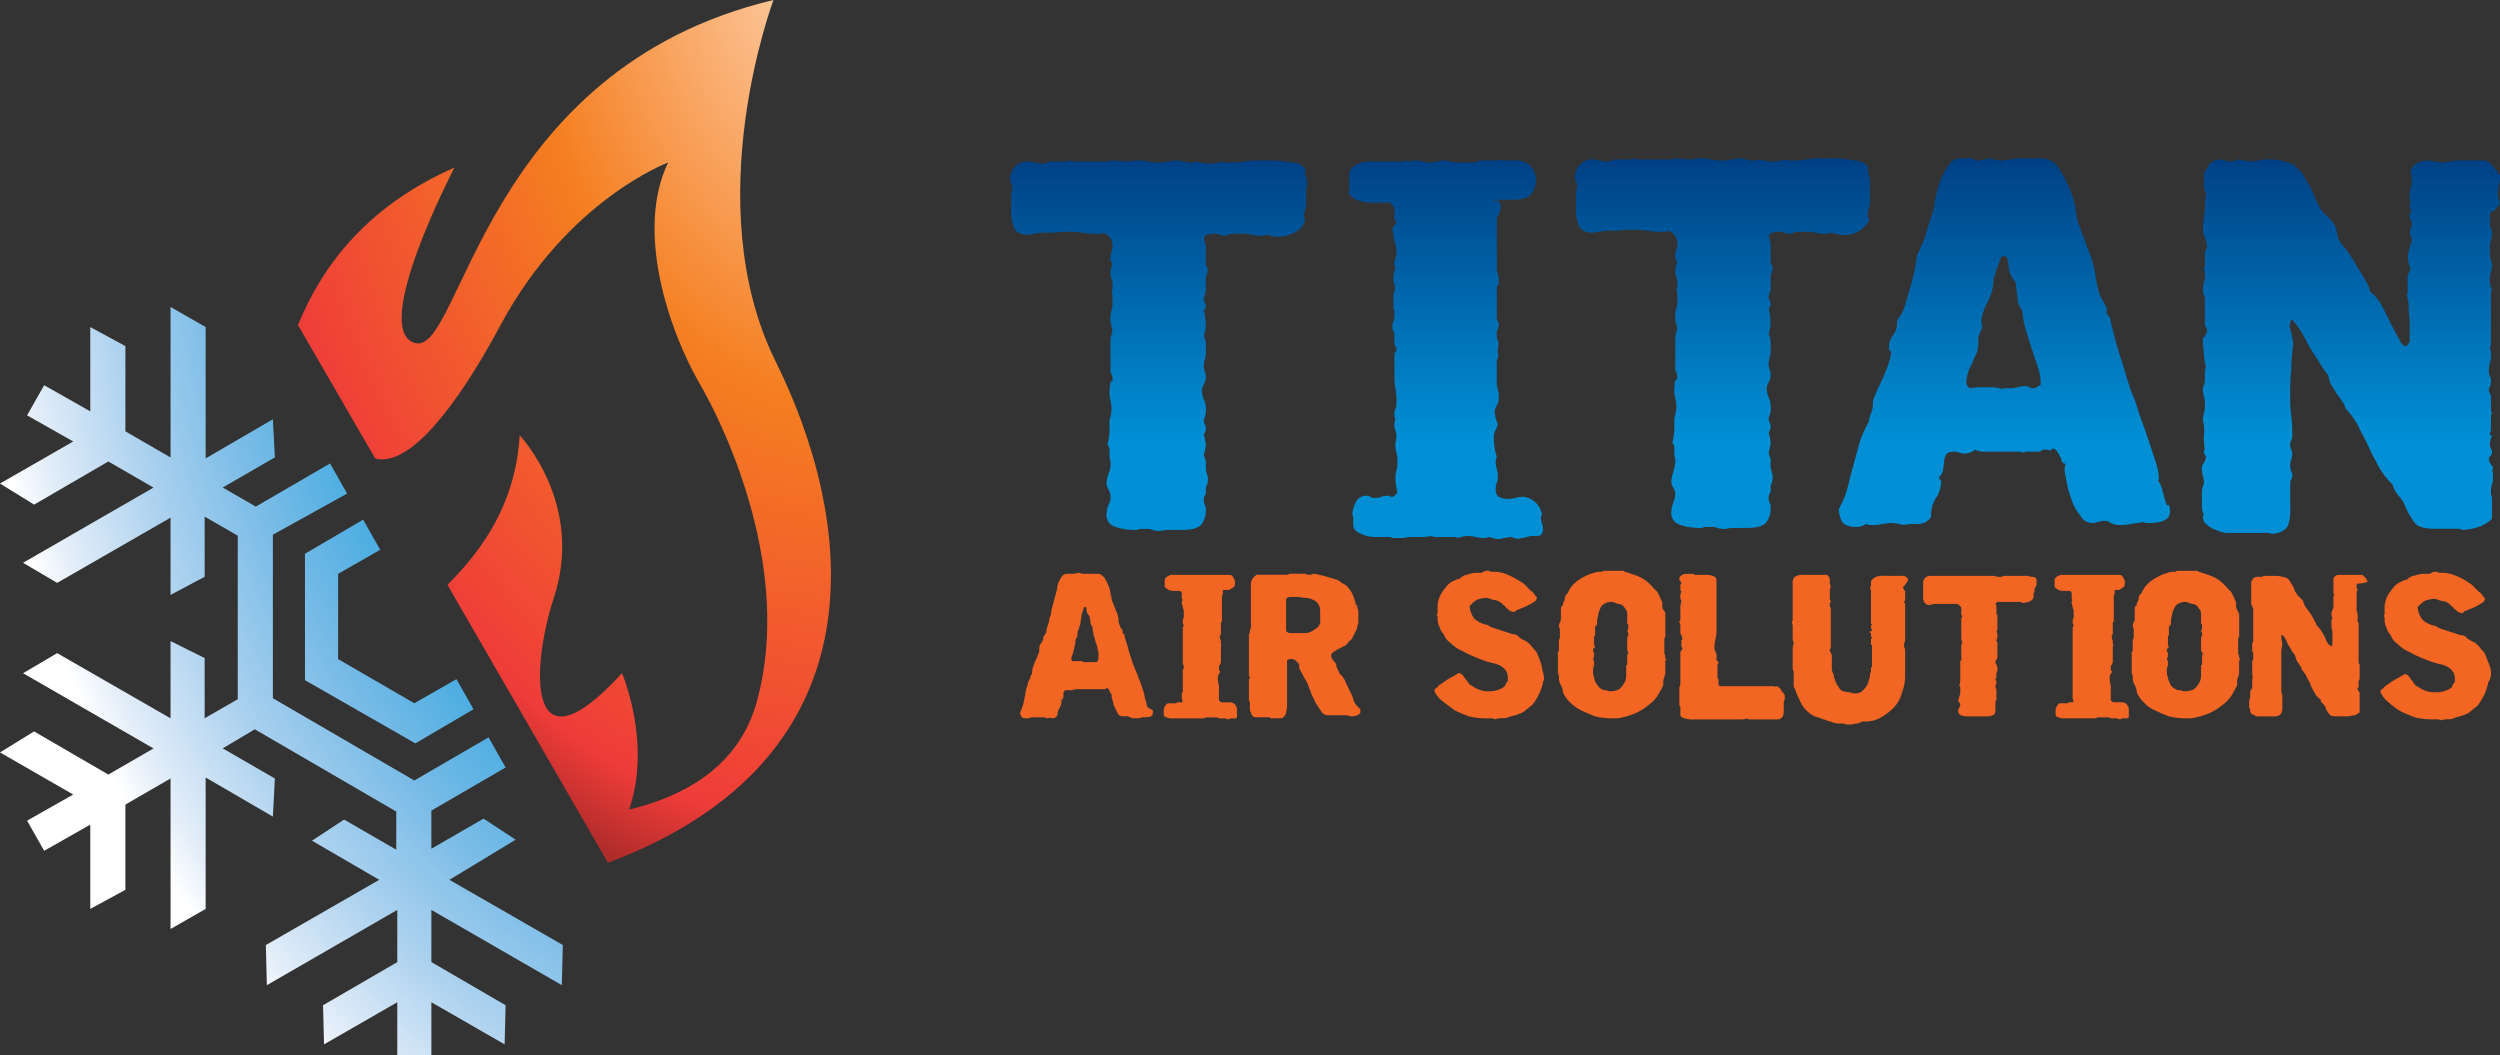
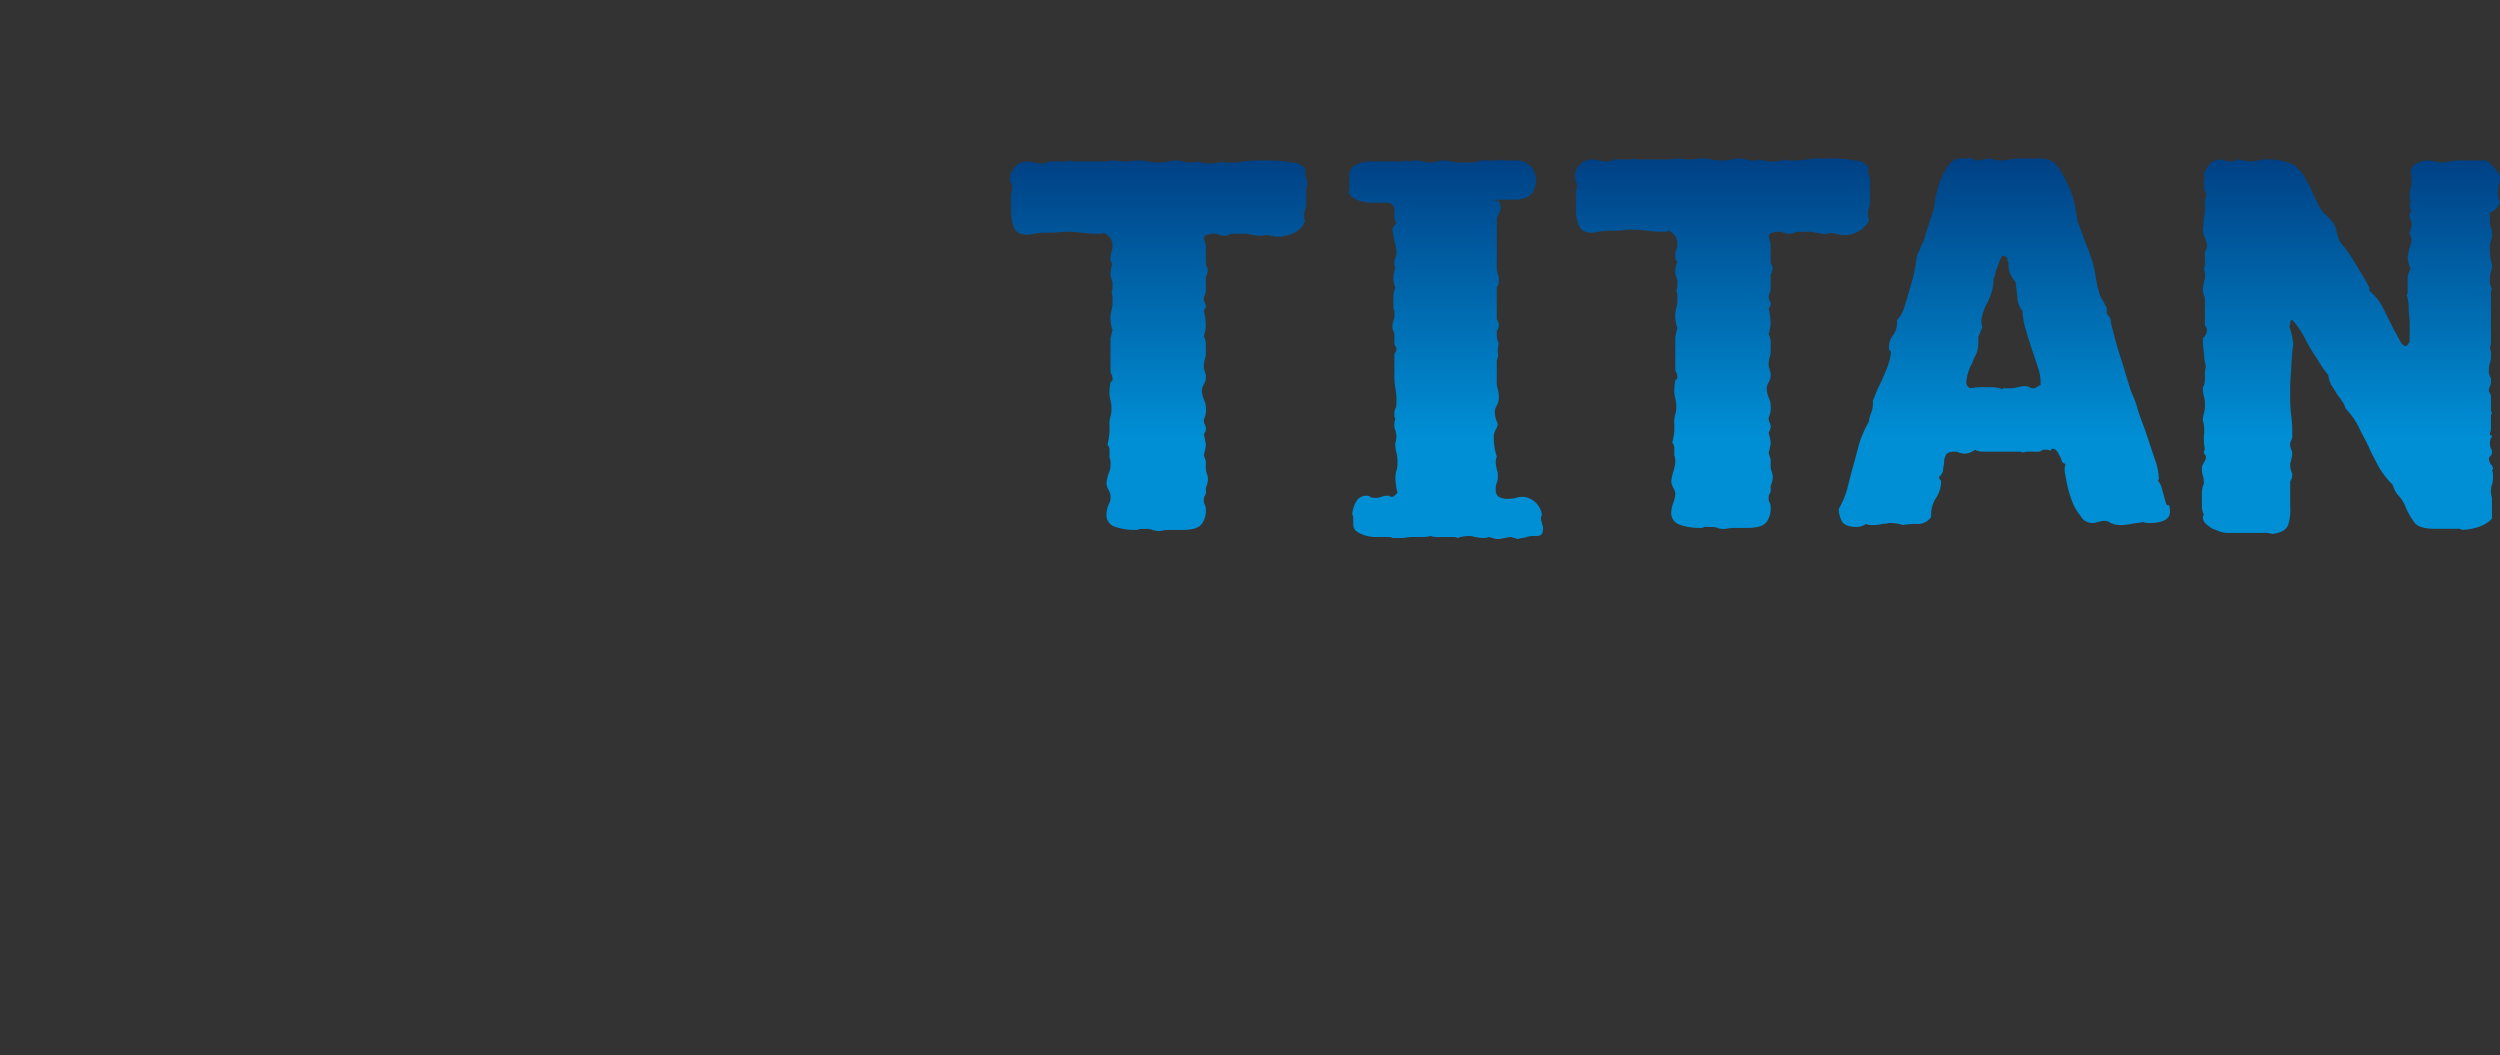
<svg xmlns="http://www.w3.org/2000/svg" width="373.393" height="157.628" viewBox="0 0 373.393 157.628">
  <rect x="0" y="0" width="373.393" height="157.628" fill="#333333" stroke="none" />
  <defs>
    <linearGradient id="linear-gradient" x1="0.5" y1="0.977" x2="0.5" y2="0.008" gradientUnits="objectBoundingBox">
      <stop offset="0.244" stop-color="#008fd5" />
      <stop offset="1" stop-color="#004185" />
    </linearGradient>
    <radialGradient id="radial-gradient" cx="0.919" cy="-0.071" r="1.416" gradientUnits="objectBoundingBox">
      <stop offset="0" stop-color="#fedabb" />
      <stop offset="0.38" stop-color="#f57e20" />
      <stop offset="0.727" stop-color="#ef3c39" />
      <stop offset="1" />
    </radialGradient>
    <radialGradient id="radial-gradient-2" cx="1.529" cy="-0.216" r="1.572" gradientUnits="objectBoundingBox">
      <stop offset="0.015" stop-color="#008fd5" />
      <stop offset="0.158" stop-color="#0090d5" />
      <stop offset="0.285" stop-color="#0093d6" />
      <stop offset="0.405" stop-color="#0098d9" />
      <stop offset="0.521" stop-color="#00a0dc" />
      <stop offset="0.634" stop-color="#48ace1" />
      <stop offset="0.745" stop-color="#7abce7" />
      <stop offset="0.854" stop-color="#add2ef" />
      <stop offset="0.96" stop-color="#e4eef9" />
      <stop offset="1" stop-color="#fff" />
    </radialGradient>
  </defs>
  <g id="TAS_Logo_Color_Horizontal" data-name="TAS Logo Color Horizontal" transform="translate(-19.4 -92.8)">
    <path id="Path_92" data-name="Path 92" d="M164.452,112.845v-.3a2.222,2.222,0,0,0-.15-1.049,1.9,1.9,0,0,1-.15-.9v-.45a2.637,2.637,0,0,0-1.948-.9,20.307,20.307,0,0,0-3-.3h-1.5a15.408,15.408,0,0,0-2.7.15,13.712,13.712,0,0,1-2.4.15h-.45c-.15,0-.3-.15-.449-.15a3.76,3.76,0,0,1-1.5.3,6.624,6.624,0,0,1-2.248-.3c-.15,0-.3.15-.449.15h-.45a2.55,2.55,0,0,1-1.049-.15c-.3,0-.6-.15-.9-.15a3.724,3.724,0,0,0-1.2.15c-.45,0-.749.15-1.2.15a8.544,8.544,0,0,1-1.948-.15,8.544,8.544,0,0,0-1.948-.15,8.282,8.282,0,0,1-1.349.15l-2.248-.15c-.15,0-.3.15-.6.15h-4.645c-.449,0-.749,0-.9-.15a6.49,6.49,0,0,1-.749.15h-1.948a1.123,1.123,0,0,0-.749.15,1.351,1.351,0,0,1-.749.15,2.55,2.55,0,0,1-1.049-.15c-.3,0-.749-.15-1.049-.15a2.588,2.588,0,0,0-1.948.749,2.732,2.732,0,0,0-.749,1.648,1.9,1.9,0,0,0,.15.9,1.123,1.123,0,0,1,.15.749c0,.3,0,.45-.15.6v3a6.012,6.012,0,0,0,.45,2.248c.3.749,1.049,1.049,2.1,1.049a17.2,17.2,0,0,1,2.1-.3h1.5l1.648-.15a19.1,19.1,0,0,1,2.847.15,17.207,17.207,0,0,0,2.7.15.55.55,0,0,0,.45-.15,2.026,2.026,0,0,1,1.349,1.8,2.55,2.55,0,0,1-.15,1.049,2.55,2.55,0,0,0-.15,1.049,1.145,1.145,0,0,0,.3.749,4.631,4.631,0,0,0-.3,1.2,2.222,2.222,0,0,0,.15,1.049,2.222,2.222,0,0,1,.15,1.049c0,.45,0,.749-.15.9a3.3,3.3,0,0,1,.15,1.2,4.619,4.619,0,0,1-.15,1.5,4.619,4.619,0,0,0-.15,1.5,6.6,6.6,0,0,0,.3,1.5c-.15.45-.15.749-.3,1.2v4.5c0,.449,0,.749.15.9a1.9,1.9,0,0,1,.15.9l-.3.3a8.283,8.283,0,0,0-.15,1.349,4.149,4.149,0,0,0,.15,1.349,4.869,4.869,0,0,1,0,2.4,3.3,3.3,0,0,0-.15,1.2v1.2a11.068,11.068,0,0,1-.3,1.8,1.433,1.433,0,0,1,.3,1.049v.9a1.9,1.9,0,0,1,.15.9,2.964,2.964,0,0,1-.3,1.5,7.6,7.6,0,0,0-.3,1.349,2.166,2.166,0,0,0,.3,1.049,2.13,2.13,0,0,1,.3.9,2.227,2.227,0,0,1-.3,1.349,4.375,4.375,0,0,0-.3,1.349,1.822,1.822,0,0,0,1.349,1.948,8.724,8.724,0,0,0,2.847.45,1.123,1.123,0,0,0,.749-.15h.9a2.55,2.55,0,0,1,1.049.15,2.921,2.921,0,0,0,1.2.15,5.67,5.67,0,0,1,1.2-.15h1.948c1.648,0,2.547-.3,3-.9a3.44,3.44,0,0,0,.6-2.1,1.351,1.351,0,0,0-.15-.749,1.351,1.351,0,0,1-.15-.749.9.9,0,0,1,.15-.6,1.123,1.123,0,0,0,.15-.749v-.45a3.812,3.812,0,0,0,.3-1.049,2.55,2.55,0,0,0-.15-1.049,2.921,2.921,0,0,1-.15-1.2v-.6c0-.15-.15-.45-.3-1.049a6.593,6.593,0,0,0,.3-1.5,12.55,12.55,0,0,0-.3-1.5,2.53,2.53,0,0,0,.3-.749,1.351,1.351,0,0,0-.15-.749,1.351,1.351,0,0,1-.15-.749,3.245,3.245,0,0,0,.3-1.8,2.823,2.823,0,0,0-.3-1.2,4.375,4.375,0,0,1-.3-1.349,2.13,2.13,0,0,1,.3-.9,2.165,2.165,0,0,0,.3-1.049,1.123,1.123,0,0,0-.15-.749c0-.3-.15-.45-.15-.749a3.724,3.724,0,0,1,.15-1.2,3.724,3.724,0,0,0,.15-1.2v-1.2a2.778,2.778,0,0,0-.3-1.049,8.623,8.623,0,0,0,.3-1.5,11.647,11.647,0,0,0-.3-2.4.778.778,0,0,0,.3-.6.55.55,0,0,0-.15-.45c0-.15-.15-.3-.15-.45a1.629,1.629,0,0,1,.15-.749,1.629,1.629,0,0,0,.15-.749V126.63c0-.3,0-.45.15-.6a6.49,6.49,0,0,0,.15-.749,2.531,2.531,0,0,0-.3-.749v-2.7a3.526,3.526,0,0,0-.3-1.2.645.645,0,0,1,.6-.6,1.9,1.9,0,0,1,.9-.15,1.123,1.123,0,0,1,.749.15,6.49,6.49,0,0,0,.749.15,1.629,1.629,0,0,0,.749-.15,1.351,1.351,0,0,1,.749-.15h1.349a3.3,3.3,0,0,1,1.2.15c.3,0,.749.15,1.049.15a4.148,4.148,0,0,0,1.349-.15,7.6,7.6,0,0,0,1.349.3,5.9,5.9,0,0,0,3-.749,3.291,3.291,0,0,0,1.349-1.648.55.55,0,0,1-.15-.45v-.749a4.632,4.632,0,0,0,.3-1.2v-2.4C164.3,113,164.3,112.845,164.452,112.845Zm28.619,1.948h2.7a4.375,4.375,0,0,0,1.349-.3,2.014,2.014,0,0,0,1.049-.9,3.4,3.4,0,0,0,.449-1.948,3.113,3.113,0,0,0-.749-1.8,2.95,2.95,0,0,0-2.4-.9H193.82a.55.55,0,0,1-.45-.15c-.15,0-.3.15-.6.15h-2.1a1.123,1.123,0,0,0-.749.15c-.15,0-.3.15-.45.15h-2.248a2.576,2.576,0,0,1-1.2-.15c-.3,0-.6-.15-1.2-.15a1.9,1.9,0,0,0-.9.15c-.3,0-.6.15-.9.15a4.148,4.148,0,0,1-1.349-.15,4.148,4.148,0,0,0-1.349-.15c-.15,0-.3.15-.6.15s-.3,0-.3-.15c-.15,0-.3.15-.6.15h-5.244a3.578,3.578,0,0,0-1.349.3,2.415,2.415,0,0,0-1.049.6,1.7,1.7,0,0,0-.45,1.2v2.1a.55.55,0,0,1-.15.45,2.815,2.815,0,0,0,1.648,1.2,5.1,5.1,0,0,0,2.1.3h2.248a1.094,1.094,0,0,1,.9,1.049v1.2c0,.3.15.45.3.749-.3.45-.6.749-.6,1.049l.3,1.648a6.372,6.372,0,0,1,.3,1.648,1.9,1.9,0,0,1-.15.9,1.9,1.9,0,0,0-.15.9.9.9,0,0,0,.15.6,3.9,3.9,0,0,0,0,3,2.992,2.992,0,0,0-.3,1.349v1.648c0,.15.15.3.15.45v.45a2.222,2.222,0,0,1-.15,1.049,1.9,1.9,0,0,0-.15.9.9.9,0,0,0,.15.6,1.133,1.133,0,0,1,.15.6v1.049c0,.3,0,.45.15.6a.749.749,0,0,1,0,.9c-.15.15-.15.3-.15.6v2.7a9.892,9.892,0,0,0,.15,2.1,9.212,9.212,0,0,1,.15,2.1c0,.45,0,.749-.15.9a1.9,1.9,0,0,0-.15.9c0,.3,0,.45.15.6a3.048,3.048,0,0,0-.15.749,2.222,2.222,0,0,0,.15,1.049,2.771,2.771,0,0,1,0,1.8,4.618,4.618,0,0,0,.15,1.5,4.619,4.619,0,0,1,.15,1.5,3.3,3.3,0,0,1-.15,1.2,3.723,3.723,0,0,0-.15,1.2,11.756,11.756,0,0,0,.3,2.1l-.3.3-.15.15a.147.147,0,0,0-.15.15c-.3,0-.6,0-.6-.15h-.15a2.221,2.221,0,0,0-1.049.15,2.222,2.222,0,0,1-1.049.15c-.3,0-.449,0-.6-.15a.55.55,0,0,0-.45-.15,1.737,1.737,0,0,0-1.5.6,4.75,4.75,0,0,0-.749,2.1c0,.15.15.3.15.6v1.049c0,.6.45,1.049,1.2,1.349a5.173,5.173,0,0,0,1.948.45h2.1a.9.9,0,0,1,.6.15h1.648a8.281,8.281,0,0,1,1.349-.15h1.349a4.148,4.148,0,0,0,1.349-.15,3.325,3.325,0,0,0,1.349.15h1.5c.6,0,1.049,0,1.2.15a5.324,5.324,0,0,1,1.5-.3,2.55,2.55,0,0,1,1.049.15c.3,0,.749.15,1.2.15a1.9,1.9,0,0,0,.9-.15c.6.15,1.049.3,1.2.3a2.549,2.549,0,0,0,1.049-.15c.3,0,.749-.15,1.049-.15l1.049.3c.45-.15.9-.15,1.349-.3a2.925,2.925,0,0,1,1.049-.15h.45c.6,0,.9-.3.9-1.049a1.351,1.351,0,0,0-.15-.749c0-.3-.15-.45-.15-.749a.9.9,0,0,1,.15-.6,3.178,3.178,0,0,0-2.7-2.7,3.723,3.723,0,0,0-1.2.15,4.148,4.148,0,0,1-1.349.15,2.823,2.823,0,0,1-1.2-.3,1.167,1.167,0,0,1-.45-1.049,2.222,2.222,0,0,1,.15-1.049,2.222,2.222,0,0,0,.15-1.049,1.9,1.9,0,0,0-.15-.9c0-.3-.15-.6-.15-.9a2.222,2.222,0,0,1,.15-1.049,9.661,9.661,0,0,1-.45-3,2.165,2.165,0,0,1,.3-1.049,2.129,2.129,0,0,0,.3-.9c.15.3,0,.15-.15-.3a4.433,4.433,0,0,1-.3-1.5,2.13,2.13,0,0,1,.3-.9,2.166,2.166,0,0,0,.3-1.049,4.147,4.147,0,0,0-.15-1.349,4.62,4.62,0,0,1-.15-1.5v-2.847a1.691,1.691,0,0,0,.15-1.2,4.621,4.621,0,0,1,.15-1.349,2.822,2.822,0,0,1-.3-1.2v-.6a2.531,2.531,0,0,0,.3-.749,1.35,1.35,0,0,0-.15-.749,1.123,1.123,0,0,1-.15-.749v-4.345a1.267,1.267,0,0,0,.3-.9,2.222,2.222,0,0,0-.15-1.049,2.92,2.92,0,0,1-.15-1.2V117.49a3.89,3.89,0,0,0,.6-1.5.9.9,0,0,0-.15-.6c0-.15-.15-.3-.15-.45C191.722,114.943,192.172,114.793,193.071,114.793Zm99.492,44.8c-.15-.6-.3-1.049-.45-1.648a3.012,3.012,0,0,0-.6-1.2.523.523,0,0,0,.15-.3,9.493,9.493,0,0,0-.6-2.847l-1.349-4.046c-.449-1.349-1.049-2.7-1.349-3.9a12.733,12.733,0,0,0-.749-1.948c-.6-1.648-1.049-3.446-1.648-5.244s-1.049-3.6-1.5-5.394a1.267,1.267,0,0,0-.3-.9c-.15-.15-.3-.3-.3-.45v-.45c0-.3,0-.45-.15-.6s-.15-.3-.3-.6h0a4.232,4.232,0,0,1-.749-1.648,13.3,13.3,0,0,1-.449-2.1,16.989,16.989,0,0,0-1.049-3.9c-.6-1.5-1.049-2.847-1.648-4.345,0-.15-.15-.749-.3-1.8a12.44,12.44,0,0,0-.9-3.147A20.828,20.828,0,0,0,276.68,110a3.133,3.133,0,0,0-2.547-1.349h-3a6.147,6.147,0,0,0-1.648.15c-.449,0-1.049.15-1.5.15a13.361,13.361,0,0,1-1.648-.3c-.9.15-1.5.3-1.8.3a.55.55,0,0,1-.45-.15.523.523,0,0,1-.3-.15c-.15,0-.3,0-.3-.15-.15,0-.3.15-.6.15h-1.049a1.824,1.824,0,0,0-1.5.9,9.553,9.553,0,0,0-1.2,2.1,14.731,14.731,0,0,0-.749,2.4,15.736,15.736,0,0,0-.3,1.948l-1.349,4.2a4.487,4.487,0,0,1-.6,1.5,5.323,5.323,0,0,1-.6,1.349c0,.3-.15.9-.3,1.948a29.144,29.144,0,0,1-.749,3c-.3,1.049-.6,2.1-.9,3a4.677,4.677,0,0,1-1.049,1.8v.45a2.879,2.879,0,0,1-.6,1.8,3.011,3.011,0,0,0-.6,1.948c0,.15,0,.3.15.3a.523.523,0,0,1,.15.3,6.6,6.6,0,0,1-.3,1.5,16.811,16.811,0,0,1-.749,1.948c-.3.749-.6,1.349-.9,1.948s-.449,1.2-.749,1.8v.6a3.579,3.579,0,0,1-.3,1.349,4.632,4.632,0,0,0-.3,1.2,18.2,18.2,0,0,0-1.349,3c-.3,1.049-.6,2.248-.9,3.3s-.6,2.248-.9,3.446a12.719,12.719,0,0,1-1.349,3.3,3.99,3.99,0,0,0,.45,1.8q.45.9,2.248.9a2.416,2.416,0,0,0,1.349-.45,2.222,2.222,0,0,0,1.049.15,4.147,4.147,0,0,0,1.349-.15c.45,0,.9-.15,1.349-.15a7.52,7.52,0,0,1,1.8.3,11.339,11.339,0,0,1,2.248-.15,2.358,2.358,0,0,0,1.948-1.049v-.45a4.528,4.528,0,0,1,.749-2.4,4.528,4.528,0,0,0,.749-2.4c0-.15,0-.15-.15-.3a.656.656,0,0,1-.15-.45,1.517,1.517,0,0,0,.6-1.049c0-.45.15-.749.15-1.2a2.166,2.166,0,0,1,.3-1.049c.15-.3.6-.45,1.2-.45a1.351,1.351,0,0,1,.749.15,6.491,6.491,0,0,0,.749.15,2.79,2.79,0,0,0,1.648-.6.523.523,0,0,0,.3.15,3.048,3.048,0,0,0,.749.15h5.394c.3,0,.45,0,.6.15a2.221,2.221,0,0,1,1.049-.15h1.049a1.123,1.123,0,0,0,.749-.15c.15-.15.3-.15.6-.15h.3c.15,0,.3.15.45.15.15-.15.15-.3.3-.3a.778.778,0,0,1,.6.3,3.274,3.274,0,0,1,.45.749c.15.3.3.45.3.749.15.3.3.45.6.45a5.3,5.3,0,0,0-.15.9c0,.3.15.9.3,1.8a18.112,18.112,0,0,0,.749,2.7,7.6,7.6,0,0,0,1.349,2.4,1.957,1.957,0,0,0,1.8,1.049,1.629,1.629,0,0,0,.749-.15c.3,0,.45-.15.749-.15a1.614,1.614,0,0,1,1.2.3,2.992,2.992,0,0,0,1.349.3,6.719,6.719,0,0,0,1.648-.15c.749-.15,1.349-.15,1.8-.3a2.222,2.222,0,0,0,1.049.15c1.948,0,3-.6,3-1.648a2.925,2.925,0,0,0-.15-1.049C292.862,160.643,292.712,160.194,292.562,159.594Zm-19.479-16.632a1.123,1.123,0,0,1-.749-.15,1.123,1.123,0,0,0-.749-.15,1.9,1.9,0,0,0-.9.15c-.3,0-.6.15-.9.15h-1.2c-.15,0-.3,0-.3.15a4.375,4.375,0,0,0-1.349-.3h-1.2a9.92,9.92,0,0,0-2.248.15,1.012,1.012,0,0,1-.6-.9,6.816,6.816,0,0,1,.9-2.847,5.324,5.324,0,0,1,.6-1.349,5.322,5.322,0,0,0,.3-1.5v-1.049l.6-1.5a3.048,3.048,0,0,1-.15-.749,4.434,4.434,0,0,1,.3-1.5,5.322,5.322,0,0,1,.6-1.349,15.54,15.54,0,0,0,.6-1.5,5.589,5.589,0,0,0,.3-1.8,1.132,1.132,0,0,1,.15-.6c.15-.3.15-.749.3-1.049.15-.45.3-.749.45-1.2a2.439,2.439,0,0,1,.449-.9c.3,0,.45.15.749.3v.15c0,.3,0,.45.15.45v.45a3.761,3.761,0,0,0,1.049,2.547c.15.749.15,1.5.3,2.248a3.248,3.248,0,0,0,.749,2.1,11.671,11.671,0,0,0,.6,3.147c.3,1.049.6,1.948.9,2.847l.9,2.7a7.01,7.01,0,0,1,.3,2.4C273.683,142.513,273.533,142.813,273.083,142.962Zm69.524-27.87a1.936,1.936,0,0,1-.3-1.2,4.148,4.148,0,0,1,.15-1.349,4.148,4.148,0,0,0,.15-1.349,8.312,8.312,0,0,0-.9-1.2,4.039,4.039,0,0,0-1.2-1.049h-4.046a3.724,3.724,0,0,0-1.2.15c-.449,0-.749.15-1.2.15a2.55,2.55,0,0,1-1.049-.15c-.3,0-.749-.15-1.049-.15a3.559,3.559,0,0,0-1.8.45,1.44,1.44,0,0,0-.9,1.349,2.921,2.921,0,0,1,.15,1.2,2.222,2.222,0,0,1-.15,1.049c0,.3-.15.6-.15,1.049a2.221,2.221,0,0,0,.15,1.049,1.16,1.16,0,0,1-.15.45,2.778,2.778,0,0,0,.3,1.049c-.3.15-.3.3-.3.45a1.123,1.123,0,0,0,.15.749,1.123,1.123,0,0,1,.15.749.9.9,0,0,1-.15.6c0,.3-.15.45-.15.6s.15.3.15.45.15.3.15.45a4.374,4.374,0,0,1-.3,1.349l-.3,1.2a5.173,5.173,0,0,0,.45,1.948,4.054,4.054,0,0,0-.45,1.2v2.248a.55.55,0,0,1-.15.45,5.87,5.87,0,0,1,.3,1.948c0,.749.15,1.5.15,2.1v2.847a.464.464,0,0,1-.15.3l-.3.45c-.449,0-.749-.3-1.049-.9s-.749-1.349-1.2-2.248l-1.349-2.7a7.623,7.623,0,0,0-1.948-2.4v-.45c-.6-1.2-1.349-2.4-2.1-3.6a18.216,18.216,0,0,0-1.948-2.847,2.415,2.415,0,0,1-.6-1.049,3.526,3.526,0,0,1-.3-1.2,4.486,4.486,0,0,0-.6-1.2,9.039,9.039,0,0,0-1.2-1.2,6.188,6.188,0,0,1-1.049-1.648c-.3-.6-.6-1.349-.9-1.948-.3-.749-.749-1.349-1.049-1.948a5.184,5.184,0,0,0-1.5-1.648h.15a8.921,8.921,0,0,0-4.046-.9,3.326,3.326,0,0,0-1.349.15c-.3,0-.749.15-1.2.15a2.925,2.925,0,0,1-1.049-.15c-.3,0-.6-.15-.9-.15a2.778,2.778,0,0,1-1.049.3,1.9,1.9,0,0,1-.9-.15,6.491,6.491,0,0,1-.749-.15,2.778,2.778,0,0,0-1.049.3,1.806,1.806,0,0,0-.749.749c-.15.3-.3.45-.45.749a1.133,1.133,0,0,0-.15.6.551.551,0,0,0,.15.45c-.15.15-.15.45-.15.9a1.9,1.9,0,0,0,.15.9,1.123,1.123,0,0,1,.15.749c0,.3,0,.45-.15.6v.9a7.3,7.3,0,0,1-.15,1.8c0,.6-.15,1.2-.15,1.8a2.823,2.823,0,0,0,.3,1.2,3.812,3.812,0,0,1,.3,1.049,1.123,1.123,0,0,1-.15.749,1.123,1.123,0,0,0-.15.749v1.2a1.9,1.9,0,0,1-.15.9,2.222,2.222,0,0,1,.15,1.049,1.9,1.9,0,0,1-.15.9c0,.3-.15.6-.15,1.049a1.9,1.9,0,0,0,.15.9,1.9,1.9,0,0,1,.15.9v3.3a.9.9,0,0,0,.15.6.55.55,0,0,1,.15.45,1.548,1.548,0,0,1-.6,1.2,11.393,11.393,0,0,0,.15,2.1,7.81,7.81,0,0,0,.3,2.1,5.3,5.3,0,0,0-.15.9v1.049a2.321,2.321,0,0,1-.3,1.2,4.148,4.148,0,0,0,.15,1.349,3.3,3.3,0,0,1,.15,1.2,4.149,4.149,0,0,1-.15,1.349,3.375,3.375,0,0,0-.15,1.049,5.713,5.713,0,0,1,.15,2.248,9.216,9.216,0,0,0,.15,2.1.523.523,0,0,0-.15.3.551.551,0,0,0,.15.45.55.55,0,0,1,.15.45c0,.3-.15.45-.3.749s-.3.45-.3.749a3.3,3.3,0,0,0,.15,1.2,3.724,3.724,0,0,1,.15,1.2,3.526,3.526,0,0,0-.3,1.2v2.248a2.823,2.823,0,0,0,.3,1.2.523.523,0,0,0-.15.3,1.36,1.36,0,0,0,.45,1.049,6.341,6.341,0,0,0,1.049.749c.45.15.749.3,1.2.45a3.724,3.724,0,0,0,1.2.15h5.094a3.325,3.325,0,0,1,1.349.15c1.349-.15,2.1-.6,2.4-1.349a7.441,7.441,0,0,0,.3-2.7V157.2a.9.9,0,0,1,.15-.6,1.622,1.622,0,0,0,.15-.9,2.823,2.823,0,0,1-.3-1.2,1.35,1.35,0,0,1,.15-.749c0-.3.15-.6.15-.9a1.629,1.629,0,0,0-.15-.749,1.629,1.629,0,0,1-.15-.749.9.9,0,0,1,.15-.6,1.351,1.351,0,0,0,.15-.749,20.085,20.085,0,0,0-.15-3,19.1,19.1,0,0,1-.15-3,31.312,31.312,0,0,1,.15-3.746,34.09,34.09,0,0,1,.3-3.9,12.021,12.021,0,0,0-.6-2.7c.15-.15.15-.15.15-.3v-.15c0-.3.15-.45.3-.45a9.174,9.174,0,0,1,.749.9,14.8,14.8,0,0,1,1.349,2.248,26.067,26.067,0,0,0,1.648,2.7,16.581,16.581,0,0,0,1.648,2.4,4.4,4.4,0,0,0,.45,1.5,13.821,13.821,0,0,1,.749,1.2c.3.45.6.749.749,1.049a3.012,3.012,0,0,1,.6,1.2,12.465,12.465,0,0,1,1.948,2.7c.449,1.049,1.049,1.948,1.5,3s1.049,2.1,1.5,3a12.919,12.919,0,0,0,2.1,2.7,4.687,4.687,0,0,0,.749,1.5,5.382,5.382,0,0,1,1.049,1.5,10.781,10.781,0,0,0,1.5,2.7c.449.6,1.5.9,3,.9h3.3a1.123,1.123,0,0,1,.749.15,7.611,7.611,0,0,0,2.547-.45,4.823,4.823,0,0,0,1.948-1.2v-3.147a3.049,3.049,0,0,1-.15-.749,3.3,3.3,0,0,1,.15-1.2,3.3,3.3,0,0,0,.15-1.2c0-.45,0-.749-.15-.9.15-.15.15-.15.15-.3a.778.778,0,0,0-.3-.6,1.746,1.746,0,0,1-.3-1.049c.3-.3.449-.45.449-.749a.9.9,0,0,0-.15-.6,1.351,1.351,0,0,1-.15-.749,1.746,1.746,0,0,1,.3-1.049c0-.15,0-.15-.15-.15s-.15-.15-.15-.45c.15-.15.15-.45.15-.9v-1.5a.55.55,0,0,1,.15-.45c0-.15-.15-.3-.15-.45v-2.1a2.532,2.532,0,0,0-.3-.749,1.351,1.351,0,0,1,.15-.749,1.351,1.351,0,0,0,.15-.749,1.123,1.123,0,0,0-.15-.749,1.351,1.351,0,0,1-.15-.749,3.3,3.3,0,0,1,.15-1.2,3.3,3.3,0,0,0,.15-1.2,2.221,2.221,0,0,0-.15-1.049c0-.15.15-.45.15-.6v-7.492a1.351,1.351,0,0,1,.15-.749,2.226,2.226,0,0,1-.3-1.349,3.3,3.3,0,0,1,.15-1.2,2.921,2.921,0,0,0,.15-1.2,5.841,5.841,0,0,1-.3-2.4,2.549,2.549,0,0,1,.15-1.049,2.55,2.55,0,0,0,.15-1.049,1.9,1.9,0,0,0-.15-.9,1.9,1.9,0,0,1-.15-.9v-1.349A2.41,2.41,0,0,0,342.608,115.093Zm-95.446,4.2c.749-.6,1.2-1.049,1.2-1.648a.551.551,0,0,1-.15-.45v-.749a4.633,4.633,0,0,0,.3-1.2v-3a2.222,2.222,0,0,0-.15-1.049,1.9,1.9,0,0,1-.15-.9v-.45a2.638,2.638,0,0,0-1.948-.9,20.305,20.305,0,0,0-3-.3h-1.5a14.568,14.568,0,0,0-2.7.15,13.71,13.71,0,0,1-2.4.15h-.45c-.15,0-.3-.15-.45-.15a3.759,3.759,0,0,1-1.5.3,6.624,6.624,0,0,1-2.248-.3c-.15,0-.3.15-.449.15h-.45a2.55,2.55,0,0,1-1.049-.15c-.3,0-.6-.15-.9-.15a3.724,3.724,0,0,0-1.2.15c-.45,0-.749.15-1.2.15a8.543,8.543,0,0,1-1.948-.15,8.544,8.544,0,0,0-1.948-.15,8.282,8.282,0,0,1-1.349.15l-2.248-.15c-.15,0-.3.15-.6.15h-4.345c-.45,0-.749,0-.9-.15a6.492,6.492,0,0,1-.749.15h-1.948a1.123,1.123,0,0,0-.749.15,1.351,1.351,0,0,1-.749.15,2.55,2.55,0,0,1-1.049-.15c-.3,0-.749-.15-1.049-.15a2.588,2.588,0,0,0-1.948.749,2.732,2.732,0,0,0-.749,1.648,1.9,1.9,0,0,0,.15.9,1.123,1.123,0,0,1,.15.749c0,.3,0,.45-.15.6v3a6.012,6.012,0,0,0,.45,2.248c.3.749,1.049,1.049,2.1,1.049a17.194,17.194,0,0,1,2.1-.3h1.5l1.648-.15a19.106,19.106,0,0,1,2.847.15,18.183,18.183,0,0,0,2.7.15.55.55,0,0,0,.45-.15,2.026,2.026,0,0,1,1.349,1.8,2.55,2.55,0,0,1-.15,1.049,2.55,2.55,0,0,0-.15,1.049,1.145,1.145,0,0,0,.3.749,4.632,4.632,0,0,0-.3,1.2,2.222,2.222,0,0,0,.15,1.049,2.222,2.222,0,0,1,.15,1.049c0,.45,0,.749-.15.9a3.3,3.3,0,0,1,.15,1.2,4.619,4.619,0,0,1-.15,1.5,4.619,4.619,0,0,0-.15,1.5,6.594,6.594,0,0,0,.3,1.5c-.15.45-.15.749-.3,1.2v4.5c0,.45,0,.749.15.9a1.9,1.9,0,0,1,.15.9l-.3.3a8.28,8.28,0,0,0-.15,1.349,4.147,4.147,0,0,0,.15,1.349,4.87,4.87,0,0,1,0,2.4,3.3,3.3,0,0,0-.15,1.2v1.2a11.067,11.067,0,0,1-.3,1.8,1.433,1.433,0,0,1,.3,1.049v.9a1.9,1.9,0,0,1,.15.9,6.6,6.6,0,0,1-.3,1.5,7.6,7.6,0,0,0-.3,1.349,2.166,2.166,0,0,0,.3,1.049,2.129,2.129,0,0,1,.3.9,4.376,4.376,0,0,1-.3,1.349,4.375,4.375,0,0,0-.3,1.349,1.822,1.822,0,0,0,1.349,1.948,8.724,8.724,0,0,0,2.847.45,1.123,1.123,0,0,0,.749-.15h.9a2.55,2.55,0,0,1,1.049.15,2.921,2.921,0,0,0,1.2.15,5.669,5.669,0,0,1,1.2-.15h1.948c1.648,0,2.547-.3,3-.9a3.44,3.44,0,0,0,.6-2.1,1.351,1.351,0,0,0-.15-.749,1.351,1.351,0,0,1-.15-.749.9.9,0,0,1,.15-.6,1.123,1.123,0,0,0,.15-.749v-.45a3.812,3.812,0,0,0,.3-1.049,2.549,2.549,0,0,0-.15-1.049,2.921,2.921,0,0,1-.15-1.2v-.6c0-.15-.15-.45-.3-1.049a6.594,6.594,0,0,0,.3-1.5,12.554,12.554,0,0,0-.3-1.5,2.531,2.531,0,0,0,.3-.749,1.351,1.351,0,0,0-.15-.749,1.351,1.351,0,0,1-.15-.749,3.245,3.245,0,0,0,.3-1.8,2.823,2.823,0,0,0-.3-1.2,4.374,4.374,0,0,1-.3-1.349,2.13,2.13,0,0,1,.3-.9,2.166,2.166,0,0,0,.3-1.049,1.123,1.123,0,0,0-.15-.749c0-.3-.15-.45-.15-.749a3.724,3.724,0,0,1,.15-1.2,3.724,3.724,0,0,0,.15-1.2v-1.2a2.778,2.778,0,0,0-.3-1.049,8.623,8.623,0,0,0,.3-1.5,11.645,11.645,0,0,0-.3-2.4.778.778,0,0,0,.3-.6.551.551,0,0,0-.15-.45c0-.15-.15-.3-.15-.45a1.629,1.629,0,0,1,.15-.749,1.629,1.629,0,0,0,.15-.749v-1.648c0-.3,0-.45.15-.6a6.489,6.489,0,0,0,.15-.749,2.532,2.532,0,0,0-.3-.749v-2.7a3.527,3.527,0,0,0-.3-1.2.645.645,0,0,1,.6-.6,1.9,1.9,0,0,1,.9-.15,1.123,1.123,0,0,1,.749.15,6.491,6.491,0,0,0,.749.15,1.629,1.629,0,0,0,.749-.15,1.351,1.351,0,0,1,.749-.15h1.349a3.3,3.3,0,0,1,1.2.15c.3,0,.749.15,1.049.15a4.149,4.149,0,0,0,1.349-.15,7.6,7.6,0,0,0,1.349.3A3.949,3.949,0,0,0,247.162,119.288Z" transform="translate(50.186 7.824)" fill="url(#linear-gradient)" />
-     <path id="Path_93" data-name="Path 93" d="M322.331,151.2c-.15-.15-.15-.3-.3-.45l-.45-.45h-3.3a1.351,1.351,0,0,0-.749.15c-.15.15-.3.3-.3.45v1.948a.55.55,0,0,0,.15.45l-.15.15v1.5a1.132,1.132,0,0,1-.15.6l-.15.45a1.351,1.351,0,0,0,.15.749,1.16,1.16,0,0,0-.15.45v.9a6.489,6.489,0,0,1,.15.749v1.8a.464.464,0,0,1-.15.3c-.15,0-.3-.15-.449-.3a2.44,2.44,0,0,1-.45-.9,8.605,8.605,0,0,0-.6-1.049,3.975,3.975,0,0,0-.749-.9h0v-.15c-.3-.45-.45-.9-.749-1.349a10.216,10.216,0,0,0-.749-1.049c-.15-.15-.15-.3-.3-.45,0-.15-.15-.3-.15-.45s-.15-.3-.3-.45l-.45-.45c-.15-.15-.3-.45-.449-.6-.15-.3-.15-.45-.3-.749s-.3-.45-.449-.749a1.17,1.17,0,0,0-.6-.6h0a5.386,5.386,0,0,0-1.648-.3H306.9c-.15,0-.3.15-.45.15h-.6a.55.55,0,0,0-.45.15c-.15,0-.15.15-.3.3,0,.15-.15.15-.15.3v3.147a.55.55,0,0,0,.15.45c0,.15.15.3.15.45v3.9h0v.749a.55.55,0,0,1-.15.45v.749a1.123,1.123,0,0,0,.15.749v.749a.55.55,0,0,1-.15.45v1.8c0,.3.15.6,0,.9v1.2c0,.15,0,.15-.15.3,0,.15-.15.15-.15.3v.9c0,.15-.15.3-.15.45v.9a.55.55,0,0,0,.15.45v.15a.55.55,0,0,0,.15.45c.15.15.3.15.449.3.15,0,.3.15.45.15h2.7a1.28,1.28,0,0,0,.9-.45,2.222,2.222,0,0,0,.15-1.049V168.28c0-.15-.15-.3-.15-.45v-5.544a5.1,5.1,0,0,1,.15-1.5c0-.45-.15-.749-.15-1.049v-.3c0-.15,0-.15.15-.15l.3.3a4.99,4.99,0,0,1,.449.9c.15.3.45.749.6,1.049s.45.6.6.9c0,.15.15.449.15.6.15.15.15.3.3.45s.15.3.3.45a.55.55,0,0,1,.15.45,6.339,6.339,0,0,1,.749,1.049c.15.45.45.749.6,1.2a4.486,4.486,0,0,0,.6,1.2,2.014,2.014,0,0,0,.9,1.049.779.779,0,0,0,.3.6,2.069,2.069,0,0,1,.45.6,2.414,2.414,0,0,0,.6,1.049c.15.3.6.3,1.2.3h1.5c.3,0,.6-.15,1.049-.15a3.275,3.275,0,0,0,.749-.45V167.98c0-.15,0-.15-.15-.3a.656.656,0,0,1-.15-.45c.15-.15.15-.15.15-.3v-.6a.55.55,0,0,1,.15-.45h0v-2.1c0-.15,0-.15-.15-.3v-5.993a.55.55,0,0,1-.15-.45v-.9a1.9,1.9,0,0,1-.15-.9v-2.1a.9.9,0,0,1,.15-.6c0-.15-.15-.15-.15-.45v-.45C322.331,151.5,322.331,151.348,322.331,151.2Zm-170.964,1.349h.749a.55.55,0,0,0,.45-.15c.15-.15.3-.15.45-.3a1.123,1.123,0,0,0,.15-.749c0-.3-.15-.45-.3-.749s-.45-.3-.9-.3h-8.091a.9.9,0,0,0-.6.15c-.15,0-.3.15-.45.3a.55.55,0,0,0-.15.45v.9a2.069,2.069,0,0,0,.6.45,1.629,1.629,0,0,0,.749.15h.9c.3.15.3.15.3.45v.6c0,.15,0,.15.15.3a.55.55,0,0,0-.15.45l.15.6c0,.15.15.45.15.6v.9c0,.15-.15.3-.15.6s0,.45.15.6c0,.15-.15.3-.15.45v5.095c0,.3.15.45.15.749,0,.15,0,.3-.15.3v3.147a.55.55,0,0,1-.15.45v.45a1.351,1.351,0,0,0,.15.749l-.15.15h-.45a.55.55,0,0,0-.45.15h-.9c-.3,0-.45,0-.6.3a1.144,1.144,0,0,0-.3.749v.6a.478.478,0,0,0,.45.45,1.629,1.629,0,0,0,.749.15h4.795a.9.9,0,0,1,.6-.15h1.2a.656.656,0,0,1,.45.15h.9l.45.15c.15,0,.3-.15.45-.15h.6c.3,0,.3-.15.3-.45v-.9c0-.3-.15-.45-.3-.749a1.144,1.144,0,0,0-.749-.3h-1.049a.55.55,0,0,1-.45-.15c-.15-.15-.15-.15-.15-.45v-1.948a2.921,2.921,0,0,1-.15-1.2.55.55,0,0,1,.15-.45c0-.15.15-.15.15-.3v-.15c-.15-.15-.15-.3-.15-.6,0-.15,0-.3.15-.3,0-.15.15-.3.15-.45v-2.248c0-.15.15-.3,0-.45v-.45c0-.15-.15-.3-.15-.45v-.3c0-.15.15-.15.15-.3v-1.648c0-.15.15-.15.15-.3v-3.746a1.132,1.132,0,0,0,.15-.6v-.3c0-.15.15-.15.45-.15C151.217,152.4,151.217,152.547,151.367,152.547Zm132.905,0h.749a.55.55,0,0,0,.45-.15c.15-.15.3-.15.449-.3a1.123,1.123,0,0,0,.15-.749c0-.3-.15-.45-.3-.749s-.449-.3-.9-.3H276.78a.9.9,0,0,0-.6.15c-.15,0-.3.15-.449.3a.55.55,0,0,0-.15.45v.9a2.069,2.069,0,0,0,.6.45,1.629,1.629,0,0,0,.749.15h.9c.3.15.3.15.3.45v.6c0,.15,0,.15.15.3a.55.55,0,0,0-.15.45l.15.6c0,.15.15.45.15.6v.9c0,.15-.15.3-.15.6s0,.45.15.6c0,.15-.15.3-.15.45V168.43a1.351,1.351,0,0,0,.15.749l-.15.15h-.3a.55.55,0,0,0-.45.15h-.9c-.3,0-.449,0-.6.3a1.144,1.144,0,0,0-.3.749v.6a.478.478,0,0,0,.449.45,1.629,1.629,0,0,0,.749.15h4.795a.9.9,0,0,1,.6-.15h1.2a.656.656,0,0,1,.45.15h.9l.449.15c.15,0,.3-.15.45-.15h.6c.3,0,.3-.15.3-.45v-.9c0-.3-.15-.45-.3-.749a1.144,1.144,0,0,0-.749-.3h-1.049a.55.55,0,0,1-.45-.15c-.15-.15-.15-.15-.15-.45v-1.948a2.921,2.921,0,0,1-.15-1.2.55.55,0,0,1,.15-.45c0-.15.15-.15.15-.3v-.15c-.15-.15-.15-.3-.15-.6,0-.15,0-.3.15-.3,0-.15.15-.3.15-.45v-2.248c0-.15.15-.3,0-.45v-.45c0-.15-.15-.3-.15-.45v-.3c0-.15.15-.15.15-.3v-1.648c0-.15.15-.15.15-.3v-3.746a1.133,1.133,0,0,0,.15-.6v-.3c0-.15.15-.15.449-.15C283.973,152.4,284.122,152.547,284.272,152.547Zm-85.407,10.938c-.15-.45-.3-.749-.45-1.2a2.688,2.688,0,0,0-.749-1.049,3.5,3.5,0,0,0-1.049-1.049,3.538,3.538,0,0,1-1.349-.9h0a3.048,3.048,0,0,0-.749-.15,14.147,14.147,0,0,0-1.349-.45l-1.349-.45a2.44,2.44,0,0,1-.9-.45,3.923,3.923,0,0,1-1.948-.9,3.156,3.156,0,0,1-.749-1.948,6.518,6.518,0,0,1,1.049-.9,4.375,4.375,0,0,1,1.349-.3.9.9,0,0,1,.6.15c.15,0,.45.15.6.15a2.13,2.13,0,0,1,.9.3c.3.15.45.45.749.6.15.3.45.45.6.6a1.145,1.145,0,0,0,.749.3c.15,0,.15,0,.3-.15h0c0-.15.3-.15.6-.3s.749-.3,1.049-.45a6.514,6.514,0,0,0,1.049-.6.8.8,0,0,0,.45-.6c0-.15-.15-.15-.3-.45-.15-.15-.3-.45-.6-.6l-.749-.749a2.63,2.63,0,0,0-.749-.6,12.381,12.381,0,0,0-1.948-1.049,5.173,5.173,0,0,0-1.948-.45h-.6l-.3-.15h-.3a.55.55,0,0,0-.45.15.523.523,0,0,0-.3.15h-1.049a6.49,6.49,0,0,0-.749.15c-.3.15-.6.15-.9.3a2.069,2.069,0,0,0-.6.45c-.45,0-.749.3-1.2.45a3.5,3.5,0,0,0-1.049,1.049,5.258,5.258,0,0,0-.749,1.2,4.632,4.632,0,0,0-.3,1.2v1.049a.55.55,0,0,1-.15.45c.15.15.15.15.15.45v.3a2.778,2.778,0,0,0,.3,1.049,2.415,2.415,0,0,0,.6,1.049,2.77,2.77,0,0,0,1.049,1.349,5.388,5.388,0,0,0,1.8,1.2,15.121,15.121,0,0,0,2.248,1.049,13.184,13.184,0,0,0,2.248.749,3.382,3.382,0,0,1,1.648.749,1.9,1.9,0,0,1,.6,1.349v.45c0,.15,0,.15-.15.3s-.15.3-.3.6a3.012,3.012,0,0,1-1.2.6,2.925,2.925,0,0,1-1.049.15,3.326,3.326,0,0,1-1.349-.15,4.487,4.487,0,0,1-1.2-.6h0c-.15-.15-.449-.15-.6-.45-.15-.15-.3-.45-.45-.6s-.3-.45-.45-.6a.778.778,0,0,0-.6-.3c-.3.15-.749.45-1.049.6a8.364,8.364,0,0,0-1.2.749c-.45.3-.749.45-.9.749q-.45.225-.45.45v.15a3.805,3.805,0,0,0,1.2,1.5l1.8,1.349c.6.3,1.349.6,2.1.9a11.566,11.566,0,0,0,2.248.3h1.349l.3.15a2.921,2.921,0,0,1,1.2-.15,3.527,3.527,0,0,0,1.2-.3,8.448,8.448,0,0,0,1.8-.6c.45-.3.9-.749,1.349-1.049a7.037,7.037,0,0,0,.9-1.349,6.261,6.261,0,0,0,.6-1.5c0-.15.15-.3.15-.45a.551.551,0,0,1,.15-.45,3.724,3.724,0,0,0-.15-1.2C199.015,164.384,199.015,163.935,198.865,163.485Zm-58.886,6.143c0-.15-.15-.45-.15-.6s-.15-.3-.15-.45v-.15a6.108,6.108,0,0,0-.3-1.049,11.383,11.383,0,0,0-.6-1.648,15.56,15.56,0,0,0-.6-1.5,6.3,6.3,0,0,0-.3-.749c-.15-.6-.45-1.349-.6-1.948-.15-.749-.45-1.349-.6-2.1,0-.15,0-.3-.15-.3l-.15-.15v-.45l-.15-.15h0c-.15-.15-.15-.3-.3-.6a1.629,1.629,0,0,1-.15-.749,3.35,3.35,0,0,0-.45-1.5c-.15-.6-.45-1.049-.6-1.648a2,2,0,0,0-.15-.749,3.527,3.527,0,0,0-.3-1.2,8.9,8.9,0,0,0-.6-1.2c-.3-.3-.6-.6-.9-.6H130.54a1.133,1.133,0,0,1-.6-.15,6.49,6.49,0,0,0-.749.15h-1.2a1.136,1.136,0,0,0-.6.3,3.276,3.276,0,0,0-.449.749,2.13,2.13,0,0,0-.3.9,6.491,6.491,0,0,1-.15.749l-.45,1.648c0,.15-.15.45-.15.6s-.15.3-.15.6a2.005,2.005,0,0,1-.15.749c-.15.3-.15.749-.3,1.2a3.527,3.527,0,0,0-.3,1.2,3.276,3.276,0,0,1-.45.749v.15c0,.3-.15.45-.3.749a1.144,1.144,0,0,0-.3.749v.3a1.133,1.133,0,0,1-.15.6c-.15.3-.15.45-.3.749s-.3.45-.3.749c-.15.3-.15.45-.3.749v.3a1.132,1.132,0,0,1-.15.6.551.551,0,0,0-.15.45,2.861,2.861,0,0,0-.45,1.2,4.375,4.375,0,0,0-.3,1.349c-.15.45-.15.9-.3,1.349a10.321,10.321,0,0,1-.45,1.2.9.9,0,0,0,.15.6c.15.3.45.3.9.3a1.133,1.133,0,0,0,.6-.15H124.4c.3,0,.45,0,.6.15.3,0,.6-.15.9,0a.824.824,0,0,0,.749-.45v-.15a2.13,2.13,0,0,1,.3-.9,2.129,2.129,0,0,0,.3-.9v-.3a1.152,1.152,0,0,0,.3-.45v-.45a.55.55,0,0,1,.15-.45c0-.15.15-.15.45-.15h.6a1.133,1.133,0,0,0,.6-.15h4.5a.147.147,0,0,1,.15-.15c.15,0,.15,0,.3.15,0,.15.15.15.15.3s.15.15.15.3a.147.147,0,0,0,.15.15v.3a1.132,1.132,0,0,0,.15.6,3.813,3.813,0,0,0,.3,1.049l.45.9a.824.824,0,0,0,.749.45h.6a.55.55,0,0,1,.45.15c.15,0,.3.15.45.15h.6a1.351,1.351,0,0,0,.749-.15h.45c.749,0,1.2-.15,1.2-.6v-.45C139.979,170.078,139.979,169.928,139.979,169.628Zm-7.492-6.293h-1.8c-.15,0-.3-.15-.45-.15h-1.349c-.15-.15-.15-.15-.15-.3a.9.9,0,0,1,.15-.6c0-.15.15-.3.15-.6,0-.15.15-.3.15-.6,0-.15.15-.45.15-.6v-.45l.3-.6v-.3a.9.9,0,0,1,.15-.6c0-.15.15-.3.15-.6.15-.15.15-.3.15-.6a6.49,6.49,0,0,0,.15-.749v-.3c0-.15.15-.3.15-.449s.15-.3.15-.45a.523.523,0,0,1,.15-.3c.15,0,.15,0,.3.15h0v.3a1.3,1.3,0,0,0,.45.9c0,.3.15.6.15.9a1.145,1.145,0,0,0,.3.749c0,.45.15.9.15,1.2a3.811,3.811,0,0,1,.3,1.049,2.778,2.778,0,0,1,.3,1.049,1.9,1.9,0,0,1,.15.9C132.787,163.185,132.637,163.185,132.488,163.335Zm208.273,1.5a2.823,2.823,0,0,0-.3-1.2c-.15-.45-.3-.749-.449-1.2a2.687,2.687,0,0,0-.749-1.049,3.5,3.5,0,0,0-1.049-1.049,3.538,3.538,0,0,1-1.349-.9h0a3.048,3.048,0,0,0-.749-.15,14.14,14.14,0,0,0-1.349-.45l-1.349-.45a2.439,2.439,0,0,1-.9-.45,3.923,3.923,0,0,1-1.948-.9,3.156,3.156,0,0,1-.749-1.948,6.518,6.518,0,0,1,1.049-.9,4.375,4.375,0,0,1,1.349-.3.9.9,0,0,1,.6.15c.15,0,.449.15.6.15a2.13,2.13,0,0,1,.9.3c.3.15.449.45.749.6.15.3.449.45.6.6a1.144,1.144,0,0,0,.749.3c.15,0,.15,0,.3-.15h0c0-.15.3-.15.6-.3s.749-.3,1.049-.45a6.52,6.52,0,0,0,1.049-.6.8.8,0,0,0,.449-.6c0-.15-.15-.15-.3-.45-.15-.15-.3-.45-.6-.6l-.749-.749a2.631,2.631,0,0,0-.749-.6,8.073,8.073,0,0,0-1.948-1.049,5.174,5.174,0,0,0-1.948-.45h-.6l-.3-.15h-.3a.55.55,0,0,0-.449.15.523.523,0,0,0-.3.15h-1.049c-.3,0-.6.15-.9.15-.3.15-.6.15-.9.3a2.068,2.068,0,0,0-.6.45c-.449,0-.749.3-1.2.45a3.5,3.5,0,0,0-1.049,1.049,5.256,5.256,0,0,0-.749,1.2,4.634,4.634,0,0,0-.3,1.2v1.049a.55.55,0,0,1-.15.45c.15.15.15.15.15.45v.3a2.779,2.779,0,0,0,.3,1.049,2.415,2.415,0,0,0,.6,1.049,2.77,2.77,0,0,0,1.049,1.349,5.387,5.387,0,0,0,1.8,1.2,15.125,15.125,0,0,0,2.248,1.049,13.187,13.187,0,0,0,2.248.749,3.382,3.382,0,0,1,1.648.749,1.9,1.9,0,0,1,.6,1.349v.45c0,.15,0,.15-.15.3s-.15.3-.3.6a3.012,3.012,0,0,1-1.2.6,2.925,2.925,0,0,1-1.049.15,4.619,4.619,0,0,1-1.5-.15,4.486,4.486,0,0,1-1.2-.6h0c-.15-.15-.45-.15-.6-.45-.15-.15-.3-.45-.45-.6s-.3-.45-.449-.6a.778.778,0,0,0-.6-.3c-.3.15-.749.45-1.049.6a8.362,8.362,0,0,0-1.2.749c-.449.3-.749.45-.9.749q-.45.225-.449.45v.15a3.805,3.805,0,0,0,1.2,1.5,9.336,9.336,0,0,0,1.8,1.349c.6.3,1.349.6,2.1.9a11.566,11.566,0,0,0,2.248.3h1.349l.3.15a2.921,2.921,0,0,1,1.2-.15,2.166,2.166,0,0,0,1.049-.3,8.449,8.449,0,0,0,1.8-.6c.449-.3.9-.749,1.349-1.049a7.037,7.037,0,0,0,.9-1.349,6.261,6.261,0,0,0,.6-1.5c0-.15.15-.3.15-.45a.55.55,0,0,1,.15-.45A2.465,2.465,0,0,0,340.761,164.834Zm-169.316,5.094h0a2.415,2.415,0,0,1-.6-1.049,5.323,5.323,0,0,0-.6-1.349c-.15-.45-.45-.9-.6-1.349a3.606,3.606,0,0,0-.9-1.2c0-.15-.15-.3-.15-.45-.15-.15-.15-.3-.3-.6h0v-.3l-.6-.749a1.133,1.133,0,0,1-.15-.6c0-.15.15-.3.3-.45.3-.15.45-.3.749-.45l.9-.45a1.17,1.17,0,0,0,.6-.6c.15-.15.45-.3.6-.6l.45-.9a2.531,2.531,0,0,0,.3-.749c0-.3.15-.45.15-.6v-1.648a1.132,1.132,0,0,0-.15-.6v-.15c0-.15,0-.15-.15-.3s-.15-.15-.15-.45a10.322,10.322,0,0,0-.45-1.2,3.135,3.135,0,0,0-.6-.9,1.5,1.5,0,0,0-.749-.6c-.3-.15-.6-.45-.9-.6-.15,0-.45-.15-1.049-.3a18.365,18.365,0,0,0-2.4-.6c-.15,0-.3.15-.6.15a1.351,1.351,0,0,1-.749-.15h-2.248c-.15,0-.3.15-.449.15h-4.5a1.768,1.768,0,0,0-.749.749,1.9,1.9,0,0,0-.15.9v5.844a1.123,1.123,0,0,1-.15.749v.3c0,.15,0,.15-.15.3v6.143c0,.15,0,.15.15.3,0,.15-.15.3-.15.45v3.147a.147.147,0,0,1,.15.15v.9c0,.3,0,.45.15.6a1.136,1.136,0,0,0,.3.6c.15.15.3.15.6.15h1.948v.15h1.8a1.5,1.5,0,0,0,.6-.749c0-.3.15-.6.15-.9v-7.042c.15,0,.3-.15.45-.15a1.123,1.123,0,0,1,.749.15l.45.449c.15.15.15.3.15.6,0,.15.15.3.15.45.3.45.45.9.749,1.349a5.322,5.322,0,0,1,.6,1.349,6.3,6.3,0,0,1,.3.749c.15.45.45.9.6,1.349l.9,1.349a1.131,1.131,0,0,0,1.049.6h2.7c.3,0,.45.15.6.15a2.222,2.222,0,0,0,1.049-.15q.45-.225.45-.45v-.45ZM165.9,156.593v.6a.9.9,0,0,1-.15.6,1.17,1.17,0,0,1-.6.6,3.276,3.276,0,0,1-.749.45,1.9,1.9,0,0,1-.9.15h-2.1a.778.778,0,0,1-.6-.3v-4.645c0-.3.3-.45.749-.45h.9c.45,0,.9.15,1.349.15a2.165,2.165,0,0,1,1.049.3,1.5,1.5,0,0,1,.749.6,2.129,2.129,0,0,1,.3.9v.45C165.9,156.443,165.9,156.593,165.9,156.593Zm137.251,6.143v-.15c0-.3-.15-.45-.15-.6v-1.948a.55.55,0,0,1,.15-.45v-3.3c0-.3-.15-.45-.3-.749a1.123,1.123,0,0,1-.15-.749v-.3c0-.15-.15-.3-.3-.749l-.45-.9h0l-.6-.6a6.44,6.44,0,0,0-1.5-1.349,9.168,9.168,0,0,0-1.8-.749,23263.4,23263.4,0,0,1-.9-.3c-.15,0-.15-.15-.3-.15h-2.547c-.3,0-.6,0-.6.15h-.3a2.636,2.636,0,0,0-.9.15,6.263,6.263,0,0,0-1.5.6,5.381,5.381,0,0,0-1.5,1.049,3.539,3.539,0,0,0-.9,1.349c-.3.3-.449.45-.449.749a1.144,1.144,0,0,1-.3.749v.15c0,.15,0,.3-.15.3a.55.55,0,0,0-.15.45v1.349c0,.3,0,.45-.15.6,0,.15-.15.3-.15.6,0,.15.15.45.15.6v1.2l-.15.3v1.349a.55.55,0,0,1-.15.45v3.147a.523.523,0,0,0,.15.3v.45a2.165,2.165,0,0,0,.3,1.049,2.166,2.166,0,0,1,.3,1.049,4.566,4.566,0,0,0,1.049,1.5,4.7,4.7,0,0,0,1.648,1.2c.6.3,1.349.6,2.1.9a11.564,11.564,0,0,0,2.248.3h1.049a11.62,11.62,0,0,0,2.7-.749,8.495,8.495,0,0,0,1.948-1.2,5.722,5.722,0,0,0,1.349-1.349,16.331,16.331,0,0,0,.9-1.648v-.3a1.9,1.9,0,0,1,.15-.9,1.9,1.9,0,0,0,.15-.9v-1.5c0-.15,0-.15.15-.15v-.15Zm-5.394-.749-.15.3v1.2c0,.15,0,.3-.15.3v1.648a2.166,2.166,0,0,1-.3,1.049,3.974,3.974,0,0,1-.749.9,2.992,2.992,0,0,1-1.349.3.9.9,0,0,1-.6-.15h-.3c-.3,0-.449-.15-.749-.3a1.5,1.5,0,0,1-.6-.749,2.13,2.13,0,0,1-.3-.9,1.63,1.63,0,0,1-.15-.749v-.45a.656.656,0,0,1,.15-.45v-.6c0-.15-.15-.45-.15-.6.15-.15.15-.15.15-.3v-.45c0-.15-.15-.15-.15-.3v-.3a594.49,594.49,0,0,1,.3-.3l-.15-.3v-1.2a.464.464,0,0,1,.15-.3v-1.049c0-.15,0-.3.15-.3,0-.15.15-.15.15-.3h0v-.15a2.55,2.55,0,0,1,.15-1.049,2.778,2.778,0,0,1,.3-1.049,1.5,1.5,0,0,1,.6-.749,2.165,2.165,0,0,1,1.049-.3,1.493,1.493,0,0,1,.6.15l.449.15a1.145,1.145,0,0,1,.749.3c.15.15.3.45.45.6a1.351,1.351,0,0,1,.15.749v1.2c0,.15.15.15.15.3v.3a.9.9,0,0,1-.15.6c0,.15.15.15.15.3v.3c0,.15-.15.3-.15.6v1.5a.55.55,0,0,0,.15.45c0,.15.15.15.15.3C297.908,161.837,297.908,161.987,297.758,161.987Zm-44.2-10.638.15-.3c0-.15-.15-.3-.3-.45a.9.9,0,0,0-.6-.15h-2.547a3.325,3.325,0,0,0-1.349.15,2.069,2.069,0,0,0-.6.45c-.15.15-.15.3-.15.6a.9.9,0,0,1-.15.6,1.351,1.351,0,0,1,.15.749v4.5c0,.15,0,.15.15.15,0,.15-.15.15-.15.3v.3l.15.3c0,.15,0,.15-.15.15a.147.147,0,0,0-.15.15c0,.15,0,.15.15.15v.45l.15.3-.15.15v.749a.147.147,0,0,0,.15.15v2.847h0v.3h0c0,.15-.15.15-.15.3v.6l-.15.15v.3a1.132,1.132,0,0,1-.15.6,2.13,2.13,0,0,1-.3.9,3.974,3.974,0,0,1-.749.9,1.615,1.615,0,0,1-1.2.3c-.3,0-.45,0-.45-.15h-.3c-.3,0-.6-.15-.9-.15a1.17,1.17,0,0,1-.6-.6,3.276,3.276,0,0,1-.45-.749c-.15-.3-.15-.6-.3-.749v-.15a.55.55,0,0,0-.15-.45c0-.15-.15-.3-.15-.6v-.15h0v-1.648h0v-.15a.55.55,0,0,0-.15-.45c0-.15-.15-.3-.15-.45s0-.15.15-.3v-5.993a.55.55,0,0,1-.15-.45v-.15c0-.15,0-.15.15-.3,0-.15-.15-.3-.15-.6v-.6a3.3,3.3,0,0,1,.15-1.2.55.55,0,0,1-.15-.45v-.45a.824.824,0,0,0-.45-.749h-3.446a2.157,2.157,0,0,0-1.349.3,1.145,1.145,0,0,0-.3.749v5.544a.55.55,0,0,1-.15.45,1.9,1.9,0,0,1,.15.9v.6h0v1.049a.55.55,0,0,0,.15.45c0,.3-.15.6-.15.9v3.147a1.351,1.351,0,0,1,.15.749v1.8a.464.464,0,0,0,.15.3,16.649,16.649,0,0,0,1.049,2.4,4.554,4.554,0,0,0,1.948,1.8h0c.3.15.749.15.9.3.3.15.6.15.9.3s.6.15.9.3a2.921,2.921,0,0,0,1.2.15h.3a2.222,2.222,0,0,0,1.049.15,1.9,1.9,0,0,0,.9-.15h.15a.55.55,0,0,0,.449-.15c.15,0,.3-.15.45-.15h.3a4.4,4.4,0,0,0,2.4-.6,9.62,9.62,0,0,0,1.948-1.5,5.4,5.4,0,0,0,1.2-2.248,7,7,0,0,0,.45-2.547v-3.6a.9.9,0,0,0-.15-.6v-.6l.15-.3v-.3h0v-5.244c0-.15-.15-.15-.15-.3l.15-.3v-1.2c0-.15,0-.15-.15-.3,0-.15-.15-.15-.15-.3v-.15C253.556,151.5,253.556,151.348,253.556,151.348Zm19.329.45c0-.15.15-.15,0,0v-.9a.88.88,0,0,0-.749-.3,3.3,3.3,0,0,0-1.2-.15H268.09c-.15,0-.3.15-.6.15a1.9,1.9,0,0,1-.9-.15H257a1.04,1.04,0,0,0-1.049.9v2.1a1.9,1.9,0,0,0,.15.9.824.824,0,0,0,.749.45,6.489,6.489,0,0,0,.749-.15h3.446c.3.15.6.45.6.6v.9c0,.15,0,.15.15.3,0,.15-.15.3-.15.45v2.847a1.133,1.133,0,0,0,.15.6c0,.15-.15.3-.15.45v2.248l-.15.15v2.847a1.629,1.629,0,0,1-.15.749.656.656,0,0,1,.15.45v.6a1.133,1.133,0,0,1-.15.6.656.656,0,0,1-.15.45.55.55,0,0,0,.15.45c0,.15.15.15.15.3a.551.551,0,0,1-.15.45c0,.15-.15.3-.15.45a.692.692,0,0,0,.45.749,2.55,2.55,0,0,0,1.049.15h2.7a1.936,1.936,0,0,0,1.2-.3,1.351,1.351,0,0,0,.15-.749v-1.049h0v-.15a.55.55,0,0,0,.15-.45v-1.2a1.159,1.159,0,0,0-.15-.45c0-.3.15-.45.15-.6a1.132,1.132,0,0,0-.15-.6c0-.15.15-.15.15-.3v-.6a1.123,1.123,0,0,0,.15-.749.55.55,0,0,0-.15-.45c0-.15-.15-.3-.15-.45s0-.3.15-.3c0-.15.15-.3.15-.45v-1.948a.55.55,0,0,0-.15-.45c0-.3.15-.45.15-.6a1.9,1.9,0,0,0-.15-.9l.15-.15v-2.1a.464.464,0,0,0-.15-.3v-1.049a.55.55,0,0,0-.15-.45c0-.15.15-.15.3-.3h3.3a.656.656,0,0,1,.45.15,2.823,2.823,0,0,0,1.2-.3.8.8,0,0,0,.45-.6v-.45c0-.15.15-.3.15-.45v-.3l.3-.6Zm-55.44,10.938v-.15c0-.3-.15-.45-.15-.6v-1.948a.55.55,0,0,1,.15-.45v-3.3a.825.825,0,0,0-.3-.749,1.123,1.123,0,0,1-.15-.749v-.3c0-.15-.15-.3-.3-.749l-.45-.9h0l-.6-.6a6.441,6.441,0,0,0-1.5-1.349,9.168,9.168,0,0,0-1.8-.749,46528.938,46528.938,0,0,0-.9-.3c-.15,0-.15-.15-.3-.15H208.6c-.3,0-.45,0-.6.15h-.3a2.636,2.636,0,0,0-.9.15,6.262,6.262,0,0,0-1.5.6,5.381,5.381,0,0,0-1.5,1.049,3.539,3.539,0,0,0-.9,1.349c-.3.3-.45.45-.45.749a1.145,1.145,0,0,1-.3.749v.15c0,.15,0,.3-.15.3a.55.55,0,0,0-.15.45v1.349c0,.3,0,.45-.15.6,0,.15-.15.3-.15.6,0,.15.15.45.15.6v1.2l-.15.3v1.349a.55.55,0,0,1-.15.45v3.147a.523.523,0,0,0,.15.3v.45a2.166,2.166,0,0,0,.3,1.049,2.166,2.166,0,0,1,.3,1.049,4.566,4.566,0,0,0,1.049,1.5,6.653,6.653,0,0,0,1.648,1.2c.6.3,1.349.6,2.1.9a11.565,11.565,0,0,0,2.248.3h1.049a11.621,11.621,0,0,0,2.7-.749,8.5,8.5,0,0,0,1.948-1.2,5.722,5.722,0,0,0,1.349-1.349,16.35,16.35,0,0,0,.9-1.648v-.3a1.9,1.9,0,0,1,.15-.9,1.9,1.9,0,0,0,.15-.9v-1.5c0-.15,0-.15.15-.15v-.15A.147.147,0,0,1,217.445,162.736Zm-5.544-.749-.15.3v1.2c0,.15,0,.3-.15.3v1.648a2.166,2.166,0,0,1-.3,1.049,3.974,3.974,0,0,1-.749.9,2.992,2.992,0,0,1-1.349.3c-.15,0-.45,0-.45-.15h-.3c-.3,0-.45-.15-.749-.3a3.268,3.268,0,0,1-.6-.749,2.129,2.129,0,0,1-.3-.9,1.629,1.629,0,0,1-.15-.749v-.45a.656.656,0,0,1,.15-.45v-.6c0-.15-.15-.45-.15-.6.15-.15.15-.15.15-.3v-.45c0-.15-.15-.15-.15-.3v-.3a2081.145,2081.145,0,0,1,.3-.3l-.15-.3v-1.2a.464.464,0,0,1,.15-.3v-1.049c0-.15,0-.3.15-.3,0-.15.15-.15.15-.3h0v-.15a2.55,2.55,0,0,1,.15-1.049,2.778,2.778,0,0,1,.3-1.049,1.5,1.5,0,0,1,.6-.749,2.165,2.165,0,0,1,1.049-.3,1.493,1.493,0,0,1,.6.15l.45.15a1.145,1.145,0,0,1,.749.3c.15.15.3.45.45.6a1.351,1.351,0,0,1,.15.749v1.2c0,.15.15.15.15.3v.3a.9.9,0,0,1-.15.6c0,.15.15.15.15.3v.3c0,.15-.15.3-.15.6v1.5a.55.55,0,0,0,.15.45c0,.15.15.15.15.3C212.051,161.837,212.051,161.987,211.9,161.987Zm22.176,4.945c-.15,0-.3.15-.45,0h-7.941a.322.322,0,0,1-.3-.3v-.6c0-.15,0-.15-.15-.3v-2.1l.15-.15c0-.15,0-.15-.15-.3l-.15-.15v-.6a.9.9,0,0,0-.15-.6c0-.15-.15-.3-.15-.45a5.621,5.621,0,0,1,.15-1.5,5.62,5.62,0,0,0,.15-1.5V151.2c0-.45-.15-.6-.6-.749a2.55,2.55,0,0,0-1.049-.15h-1.5a.523.523,0,0,1-.3-.15h-.9a1.629,1.629,0,0,0-.749.15c-.3.15-.45.3-.45.6,0,.15,0,.3.15.3,0,.15.15.15.15.3l-.15.3v.749c0,.15.15.15.15.3a1.123,1.123,0,0,0-.15.749.9.9,0,0,0,.15.6,6.489,6.489,0,0,1-.15.749v1.948c0,.15,0,.3-.15.3,0,.3.15.45.15.6v1.049a.55.55,0,0,0,.15.45c0,.15.15.3.15.45s0,.3-.15.3h0v.9l.15.3c0,.15,0,.3-.15.3,0,.15-.15.15-.15.3v3.6h0v1.049a1.132,1.132,0,0,1-.15.6v2.547c0,.15,0,.3.15.3v1.2c0,.3.15.449.6.6a4.619,4.619,0,0,0,1.5.15h6.743c.45,0,.9,0,1.049-.15a1.133,1.133,0,0,0,.6.15h3.9a.906.906,0,0,0,.9-.45,1.9,1.9,0,0,0,.15-.9v-1.2l.15-.45v-.45c0-.3-.15-.45-.45-.749A1.231,1.231,0,0,0,234.077,166.931Z" transform="translate(50.684 28.357)" fill="#f26522" />
    <g id="Group_129" data-name="Group 129" transform="translate(19.4 92.8)">
      <g id="Group_128" data-name="Group 128">
        <g id="Group_127" data-name="Group 127">
          <g id="Group_125" data-name="Group 125" transform="translate(44.502)">
-             <path id="Path_94" data-name="Path 94" d="M120.422,146.741c-11.687-23.674-.3-53.941-.3-53.941-43.453,10.339-46.6,53.042-53.492,51.244s5.844-26.221,5.844-26.221c-12.886,5.694-19.629,14.384-23.375,23.524l11.537,19.928c4.945,1.349,11.987-7.342,18.73-19.928,10.039-18.73,25.023-24.274,25.023-24.274-4.945,10.189.15,25.023,4.5,32.664,4.5,7.642,13.935,28.469,8.84,47.5-2.7,10.489-11.687,14.684-19.179,16.482,3.446-9.889-1.049-20.378-1.049-20.378-14.534,15.883-13.485-1.2-10.189-11.238,4.645-14.085-5.094-24.274-5.094-24.274-.6,9.889-5.244,16.782-10.788,22.326L95.4,221.66C137.654,205.777,131.81,169.666,120.422,146.741Z" transform="translate(-49.1 -92.8)" fill="url(#radial-gradient)" />
-           </g>
+             </g>
          <g id="Group_126" data-name="Group 126" transform="translate(0 45.85)">
-             <path id="Path_95" data-name="Path 95" d="M96.416,202.963l-4.795-3.147-7.792,4.5v-5.694l11.088-6.443-2.547-4.5-11.088,6.443L60.156,181.836V157.413l11.088-6.143-2.547-4.5-11.088,6.443-4.945-2.847,7.792-4.5-.3-5.694-10.039,5.844V126.4l-5.244-3v22.476l-6.743-3.9V129.244L32.885,126.4v12.586l-6.892-3.9-2.547,4.5,6.892,3.9L19.4,149.771l5.094,3.147,11.088-6.443,6.743,3.9L22.846,161.608l5.094,3,16.932-9.739V166.4l5.094-2.7v-8.99l4.945,2.847v24.423l-4.945,2.847v-8.99L44.872,173.3v11.537l-16.932-9.739-5.094,3,19.479,11.238-6.743,3.9-11.088-6.443L19.4,189.928l10.938,6.293-6.892,3.9,2.547,4.5,6.892-3.9V213.3l5.244-2.847V197.719l6.743-3.9V216.3l5.244-3V193.673l10.039,5.844.3-5.694-7.792-4.5,4.795-2.847,21.127,12.287v5.694l-7.792-4.5L66,203.113l10.039,5.844L59.107,218.7l.15,5.993,19.479-11.238v7.792l-11.088,6.443.15,5.844,10.938-6.293v7.941H83.83v-7.941l10.938,6.293.15-5.844L83.83,221.243v-7.792l19.479,11.238.15-5.993-16.932-9.739Zm-20.228-43.3-2.547-4.5L64.95,160.26h0v18.879h0l16.482,9.44h0l8.691-5.094-2.547-4.5-6.293,3.6L69.9,175.993V163.257Z" transform="translate(-19.4 -123.4)" fill="url(#radial-gradient-2)" />
-           </g>
+             </g>
        </g>
      </g>
    </g>
  </g>
</svg>